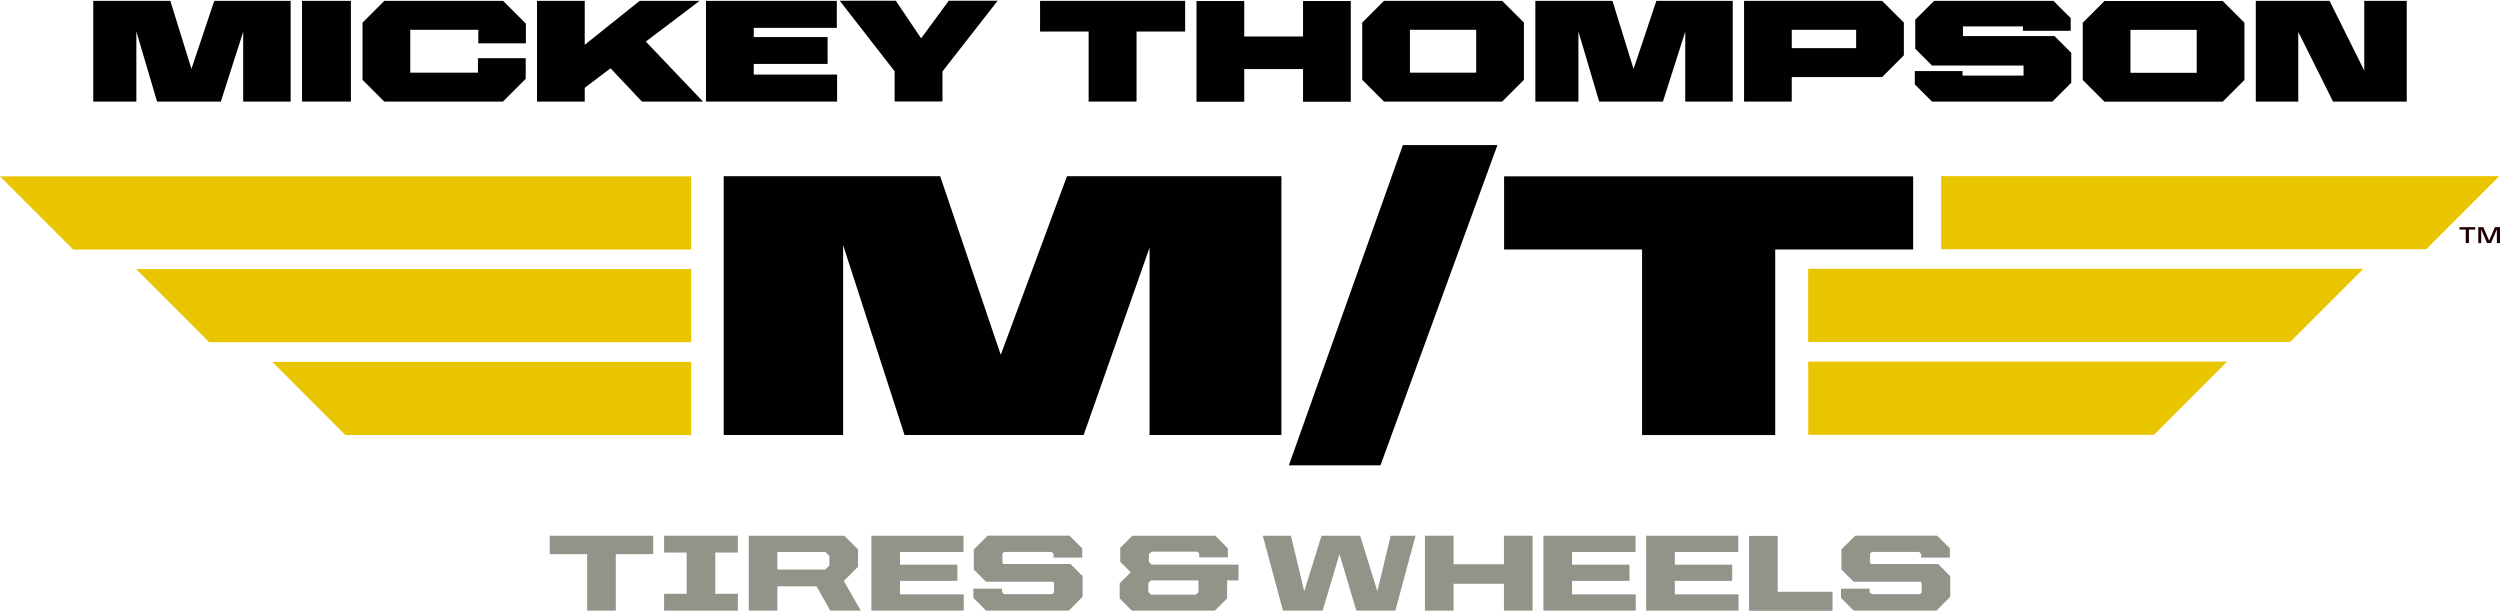
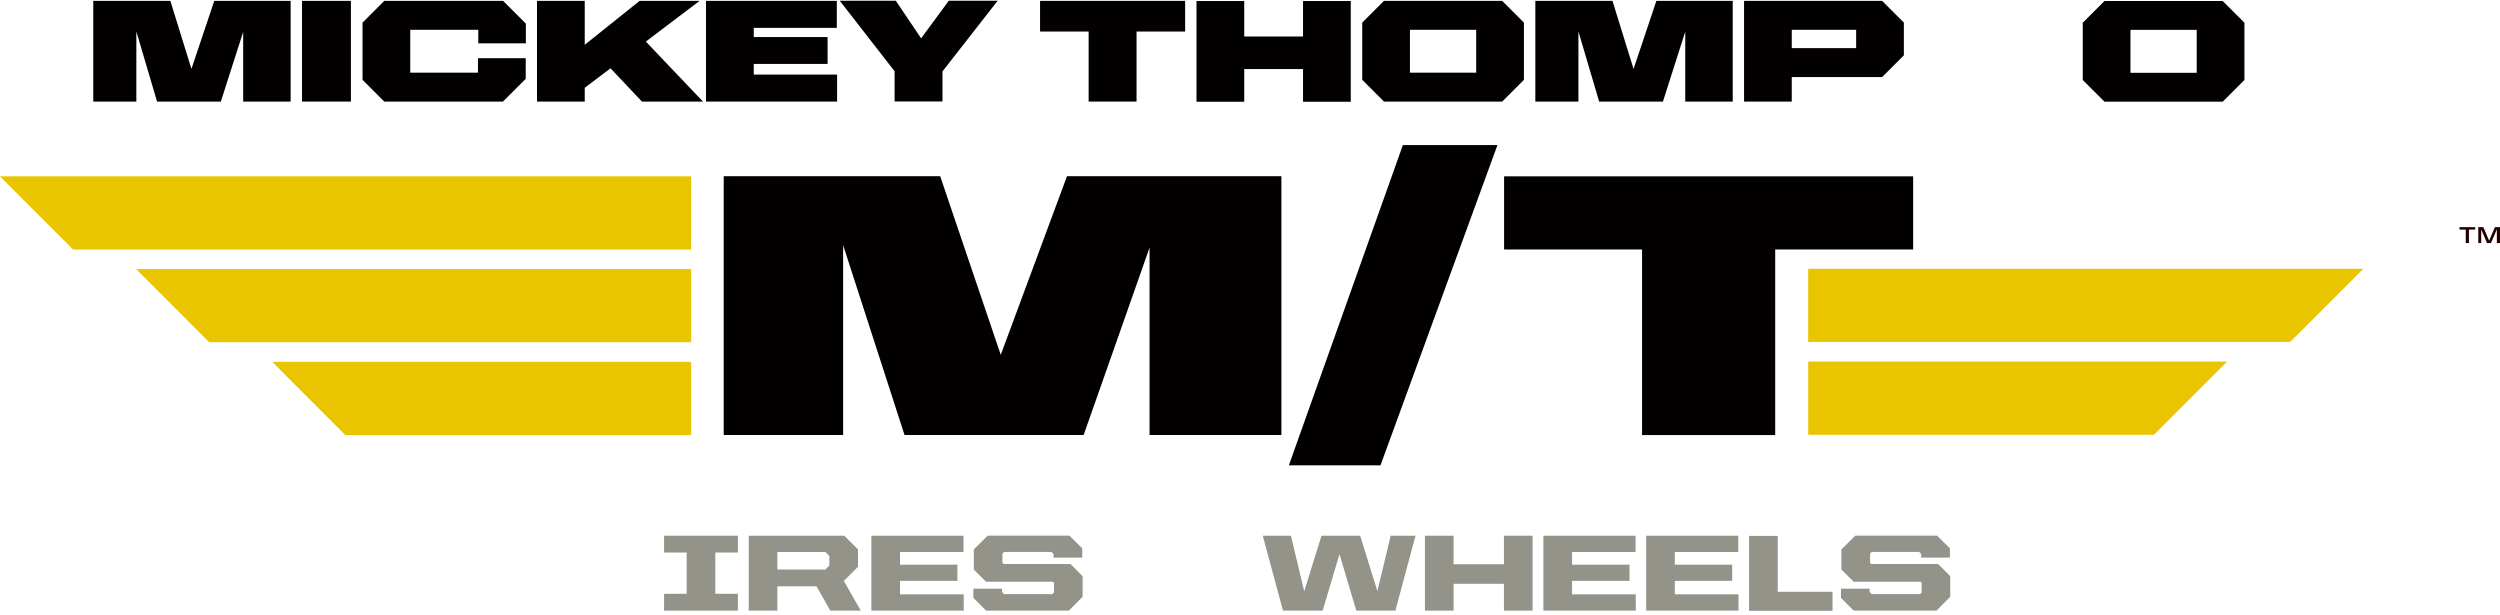
<svg xmlns="http://www.w3.org/2000/svg" version="1.1" baseProfile="basic" id="Layer_1" x="0px" y="0px" width="130px" height="32px" viewBox="0 0 130 32" xml:space="preserve">
  <g>
    <g>
      <polygon fill="#020000" points="11.142,0.045 9.955,3.584 8.858,0.045 4.85,0.045 4.85,5.282 7.09,5.282 7.09,1.637 8.167,5.282     11.484,5.282 12.645,1.658 12.645,5.282 15.113,5.282 15.113,0.045 11.142,0.045   " />
      <polygon fill="#020000" points="15.705,5.282 18.248,5.282 18.248,0.045 15.705,0.045 15.705,5.282   " />
      <polygon fill="#020000" points="19.982,0.045 18.852,1.175 18.852,4.151 19.982,5.282 26.153,5.282 27.337,4.099 27.337,3.027     24.854,3.027 24.854,3.779 21.333,3.779 21.333,1.548 24.871,1.548 24.871,2.254 27.345,2.254 27.345,1.229 26.161,0.045     19.982,0.045   " />
      <polygon fill="#020000" points="36.379,0.045 33.261,0.045 30.406,2.33 30.406,0.045 27.924,0.045 27.924,5.282 30.406,5.282     30.406,4.565 31.748,3.552 33.381,5.282 36.555,5.282 33.583,2.161 36.379,0.045   " />
      <polygon fill="#020000" points="39.195,3.324 43.034,3.324 43.034,1.927 39.195,1.927 39.195,1.449 43.514,1.449 43.514,0.045     36.711,0.045 36.711,5.282 43.529,5.282 43.529,3.878 39.195,3.878 39.195,3.324   " />
      <polygon fill="#020000" points="54.083,1.64 56.609,1.64 56.609,5.282 59.1,5.282 59.1,1.64 61.627,1.64 61.627,0.045     54.083,0.045 54.083,1.64   " />
      <polygon fill="#020000" points="67.758,1.898 64.7,1.898 64.7,0.053 62.218,0.053 62.218,5.291 64.7,5.291 64.7,3.591     67.758,3.591 67.758,5.291 70.24,5.291 70.24,0.053 67.758,0.053 67.758,1.898   " />
      <polygon fill="#020000" points="86.131,0.045 84.945,3.587 83.848,0.045 79.838,0.045 79.838,5.282 82.078,5.282 82.078,1.637     83.156,5.282 86.473,5.282 87.633,1.647 87.633,5.282 90.102,5.282 90.102,0.045 86.131,0.045   " />
-       <polygon fill="#020000" points="122.941,3.668 121.137,0.045 117.301,0.045 117.301,5.282 119.51,5.282 119.51,1.658     121.318,5.282 125.15,5.282 125.15,0.045 122.941,0.045 122.941,3.668   " />
      <polygon fill="#020000" points="47.898,1.993 46.582,0.039 43.667,0.039 46.52,3.706 46.52,5.276 49.009,5.276 49.009,3.713     51.878,0.039 49.336,0.039 47.898,1.993   " />
      <path fill="#020000" d="M114.229,3.786h-3.445V1.554h3.445V3.786L114.229,3.786z M109.434,0.051l-1.131,1.131v2.976l1.131,1.13    h6.146l1.131-1.13V1.182l-1.131-1.131H109.434L109.434,0.051z" />
-       <polygon fill="#020000" points="102.074,1.875 102.074,1.373 105.193,1.373 105.193,1.6 107.676,1.6 107.676,0.94 106.779,0.045     100.572,0.045 99.592,1.024 99.592,2.534 100.465,3.408 105.225,3.408 105.225,3.931 102.051,3.931 102.051,3.697 99.57,3.697     99.57,4.387 100.465,5.282 106.727,5.282 107.705,4.303 107.705,2.747 106.834,1.875 102.074,1.875   " />
      <path fill="#020000" d="M96.52,2.504h-3.348V1.548h3.348V2.504L96.52,2.504z M90.691,0.045v5.237h2.48V4.007h4.699l1.131-1.131    V1.175l-1.131-1.13H90.691L90.691,0.045z" />
      <path fill="#020000" d="M76.762,3.779h-3.445V1.548h3.445V3.779L76.762,3.779z M71.967,0.045l-1.131,1.13v2.976l1.131,1.131h6.146    l1.131-1.131V1.175l-1.131-1.13H71.967L71.967,0.045z" />
      <polygon fill="#020000" points="72.949,7.544 67.021,24.197 71.785,24.197 77.867,7.544 72.949,7.544   " />
      <polygon fill="#020000" points="48.889,9.162 37.633,9.162 37.633,22.619 43.842,22.619 43.842,12.747 47.035,22.619     56.35,22.619 59.777,12.877 59.777,22.619 66.633,22.619 66.633,9.162 55.484,9.162 52.039,18.451 48.889,9.162   " />
      <polygon fill="#020000" points="78.213,9.17 78.213,12.973 85.387,12.973 85.387,22.623 92.311,22.623 92.311,12.973     99.484,12.973 99.484,9.17 78.213,9.17   " />
      <polygon fill="#E9C500" points="35.94,18.818 35.94,22.623 17.96,22.623 14.159,18.818 35.94,18.818   " />
      <polygon fill="#E9C500" points="35.935,9.17 35.935,12.974 3.802,12.974 0,9.17 35.935,9.17   " />
      <polygon fill="#E9C500" points="35.942,13.99 35.942,17.795 10.878,17.795 7.076,13.99 35.942,13.99   " />
      <polygon fill="#E9C500" points="94.027,18.805 94.027,22.609 112.006,22.609 115.807,18.805 94.027,18.805   " />
-       <polygon fill="#E9C500" points="100.939,9.158 100.939,12.96 126.164,12.96 129.965,9.158 100.939,9.158   " />
      <polygon fill="#E9C500" points="94.025,13.978 94.025,17.781 119.088,17.781 122.891,13.978 94.025,13.978   " />
      <g>
        <path fill="#210000" d="M128.219,11.939h-0.326v-0.127h0.818v0.127h-0.326v0.7h-0.166V11.939z" />
        <path fill="#210000" d="M128.871,11.812h0.262l0.301,0.702l0.303-0.702H130v0.827h-0.164v-0.712l-0.305,0.712h-0.207     l-0.301-0.712v0.712h-0.152V11.812z" />
      </g>
    </g>
    <g>
-       <path fill="#93938A" d="M30.531,28.816h-1.947v-0.959h5.384v0.959h-1.947v2.936h-1.49V28.816z" />
      <path fill="#93938A" d="M34.533,30.877h1.173v-2.145h-1.173v-0.875h3.837v0.875h-1.174v2.145h1.174v0.875h-3.837V30.877z" />
      <path fill="#93938A" d="M38.935,27.857h4.966l0.716,0.715v0.898l-0.739,0.74l0.881,1.541h-1.586l-0.711-1.26h-2.038v1.26h-1.489    V27.857z M42.919,29.617l0.208-0.209v-0.496l-0.208-0.209h-2.495v0.914H42.919z" />
      <path fill="#93938A" d="M45.311,27.857h4.791v0.846H46.8v0.66h2.985v0.842H46.8v0.699h3.313v0.848h-4.802V27.857z" />
      <path fill="#93938A" d="M50.616,31.09v-0.479h1.49v0.174l0.107,0.109h2.511l0.084-0.086v-0.504l-0.057-0.055h-3.481l-0.632-0.633    v-1.045l0.716-0.715h4.261l0.661,0.658v0.482h-1.491v-0.188l-0.107-0.107h-2.466l-0.085,0.086v0.484l0.057,0.057h3.481    l0.631,0.633v1.07l-0.716,0.719h-4.306L50.616,31.09z" />
-       <path fill="#93938A" d="M58.223,31.117v-0.783l0.577-0.576l-0.547-0.547v-0.723l0.631-0.631h4.307l0.66,0.658v0.465h-1.491v-0.199    l-0.095-0.094h-2.386l-0.136,0.135v0.4l0.136,0.137h4.525v0.822H63.81v0.936l-0.638,0.635h-4.316L58.223,31.117z M62.184,30.922    l0.136-0.137v-0.604h-2.472l-0.134,0.135v0.469l0.134,0.137H62.184z" />
      <path fill="#93938A" d="M65.665,27.857h1.462l0.693,2.889l0.898-2.889h2.01l0.896,2.889l0.691-2.889h1.293l-1.049,3.895h-2.031    l-0.875-2.936l-0.875,2.936h-2.064L65.665,27.857z" />
      <path fill="#93938A" d="M74.096,27.857h1.49v1.484h2.619v-1.484h1.49v3.895h-1.49v-1.395h-2.619v1.395h-1.49V27.857z" />
      <path fill="#93938A" d="M80.258,27.857h4.793v0.846h-3.303v0.66h2.986v0.842h-2.986v0.699h3.312v0.848h-4.803V27.857z" />
      <path fill="#93938A" d="M85.6,27.857h4.791v0.846H87.09v0.66h2.984v0.842H87.09v0.699h3.312v0.848H85.6V27.857z" />
      <path fill="#93938A" d="M90.951,27.867h1.49v2.906h2.85v0.988h-4.34V27.867z" />
      <path fill="#93938A" d="M95.732,31.09v-0.479h1.488v0.174l0.109,0.109h2.512l0.084-0.086v-0.504l-0.057-0.055h-3.48l-0.635-0.633    v-1.045l0.719-0.715h4.262l0.66,0.658v0.482h-1.492v-0.188l-0.107-0.107H97.33l-0.086,0.086v0.484l0.057,0.057h3.482l0.631,0.633    v1.07l-0.715,0.719h-4.307L95.732,31.09z" />
    </g>
  </g>
</svg>